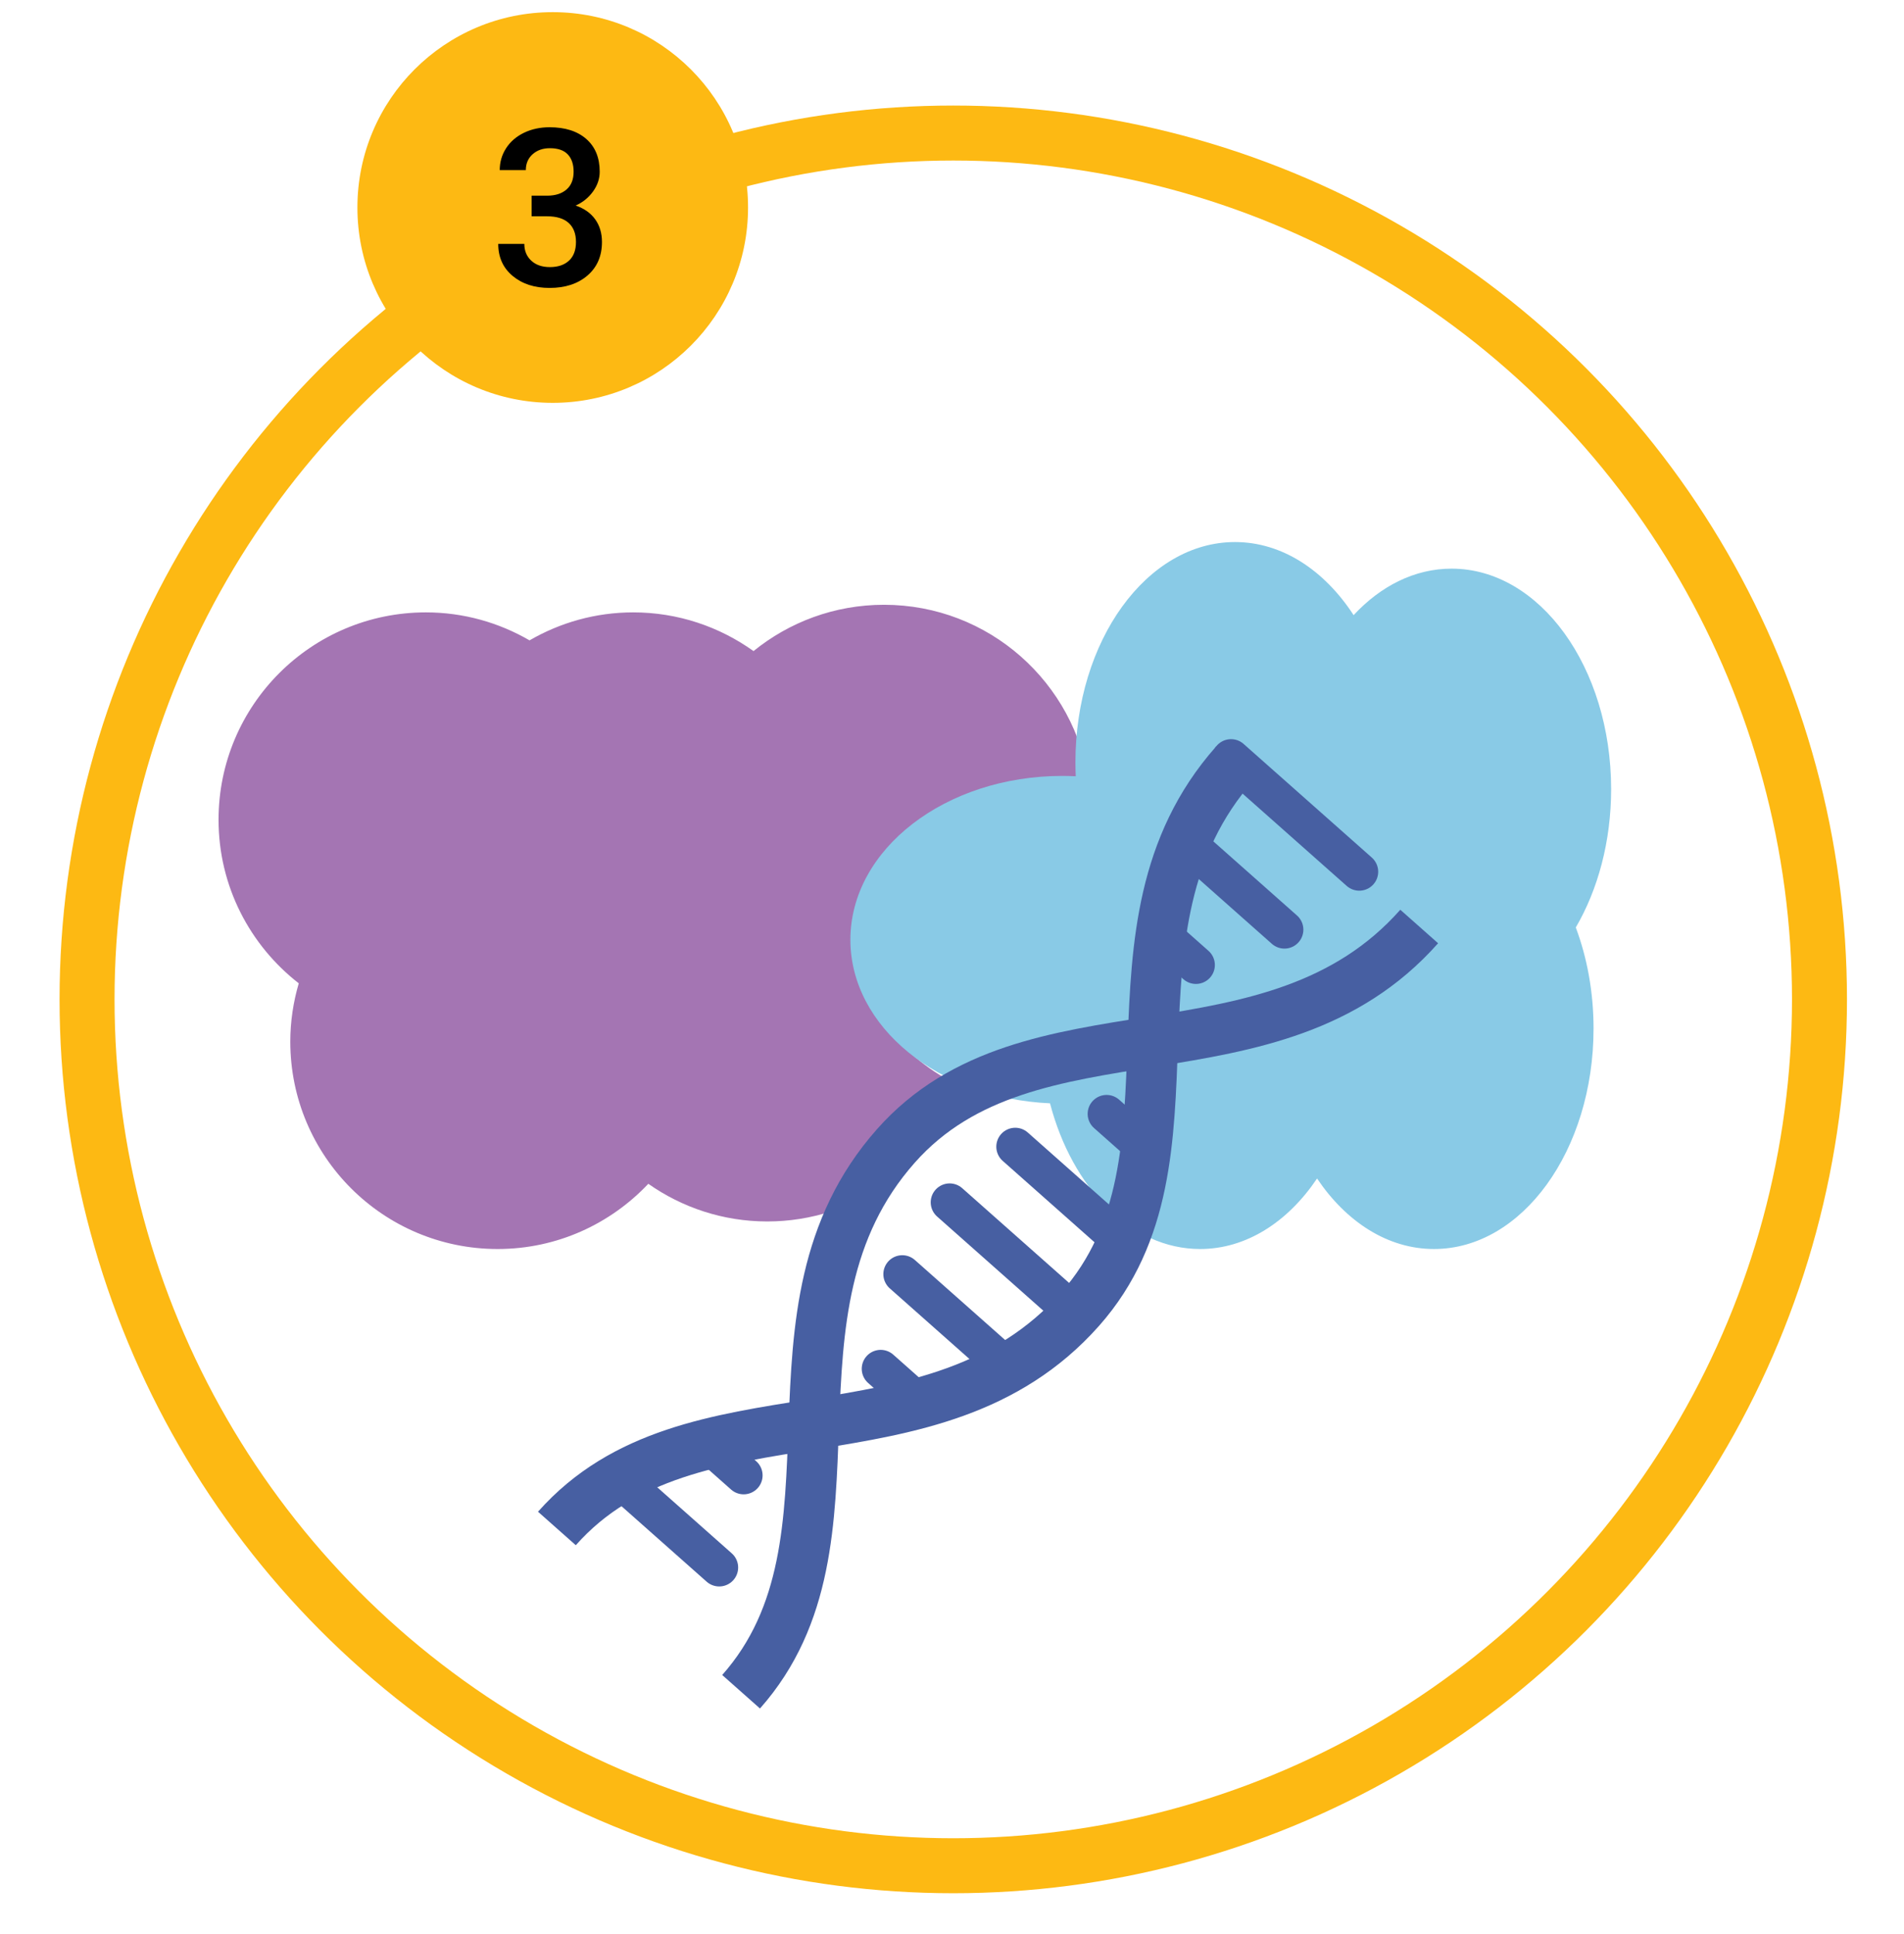
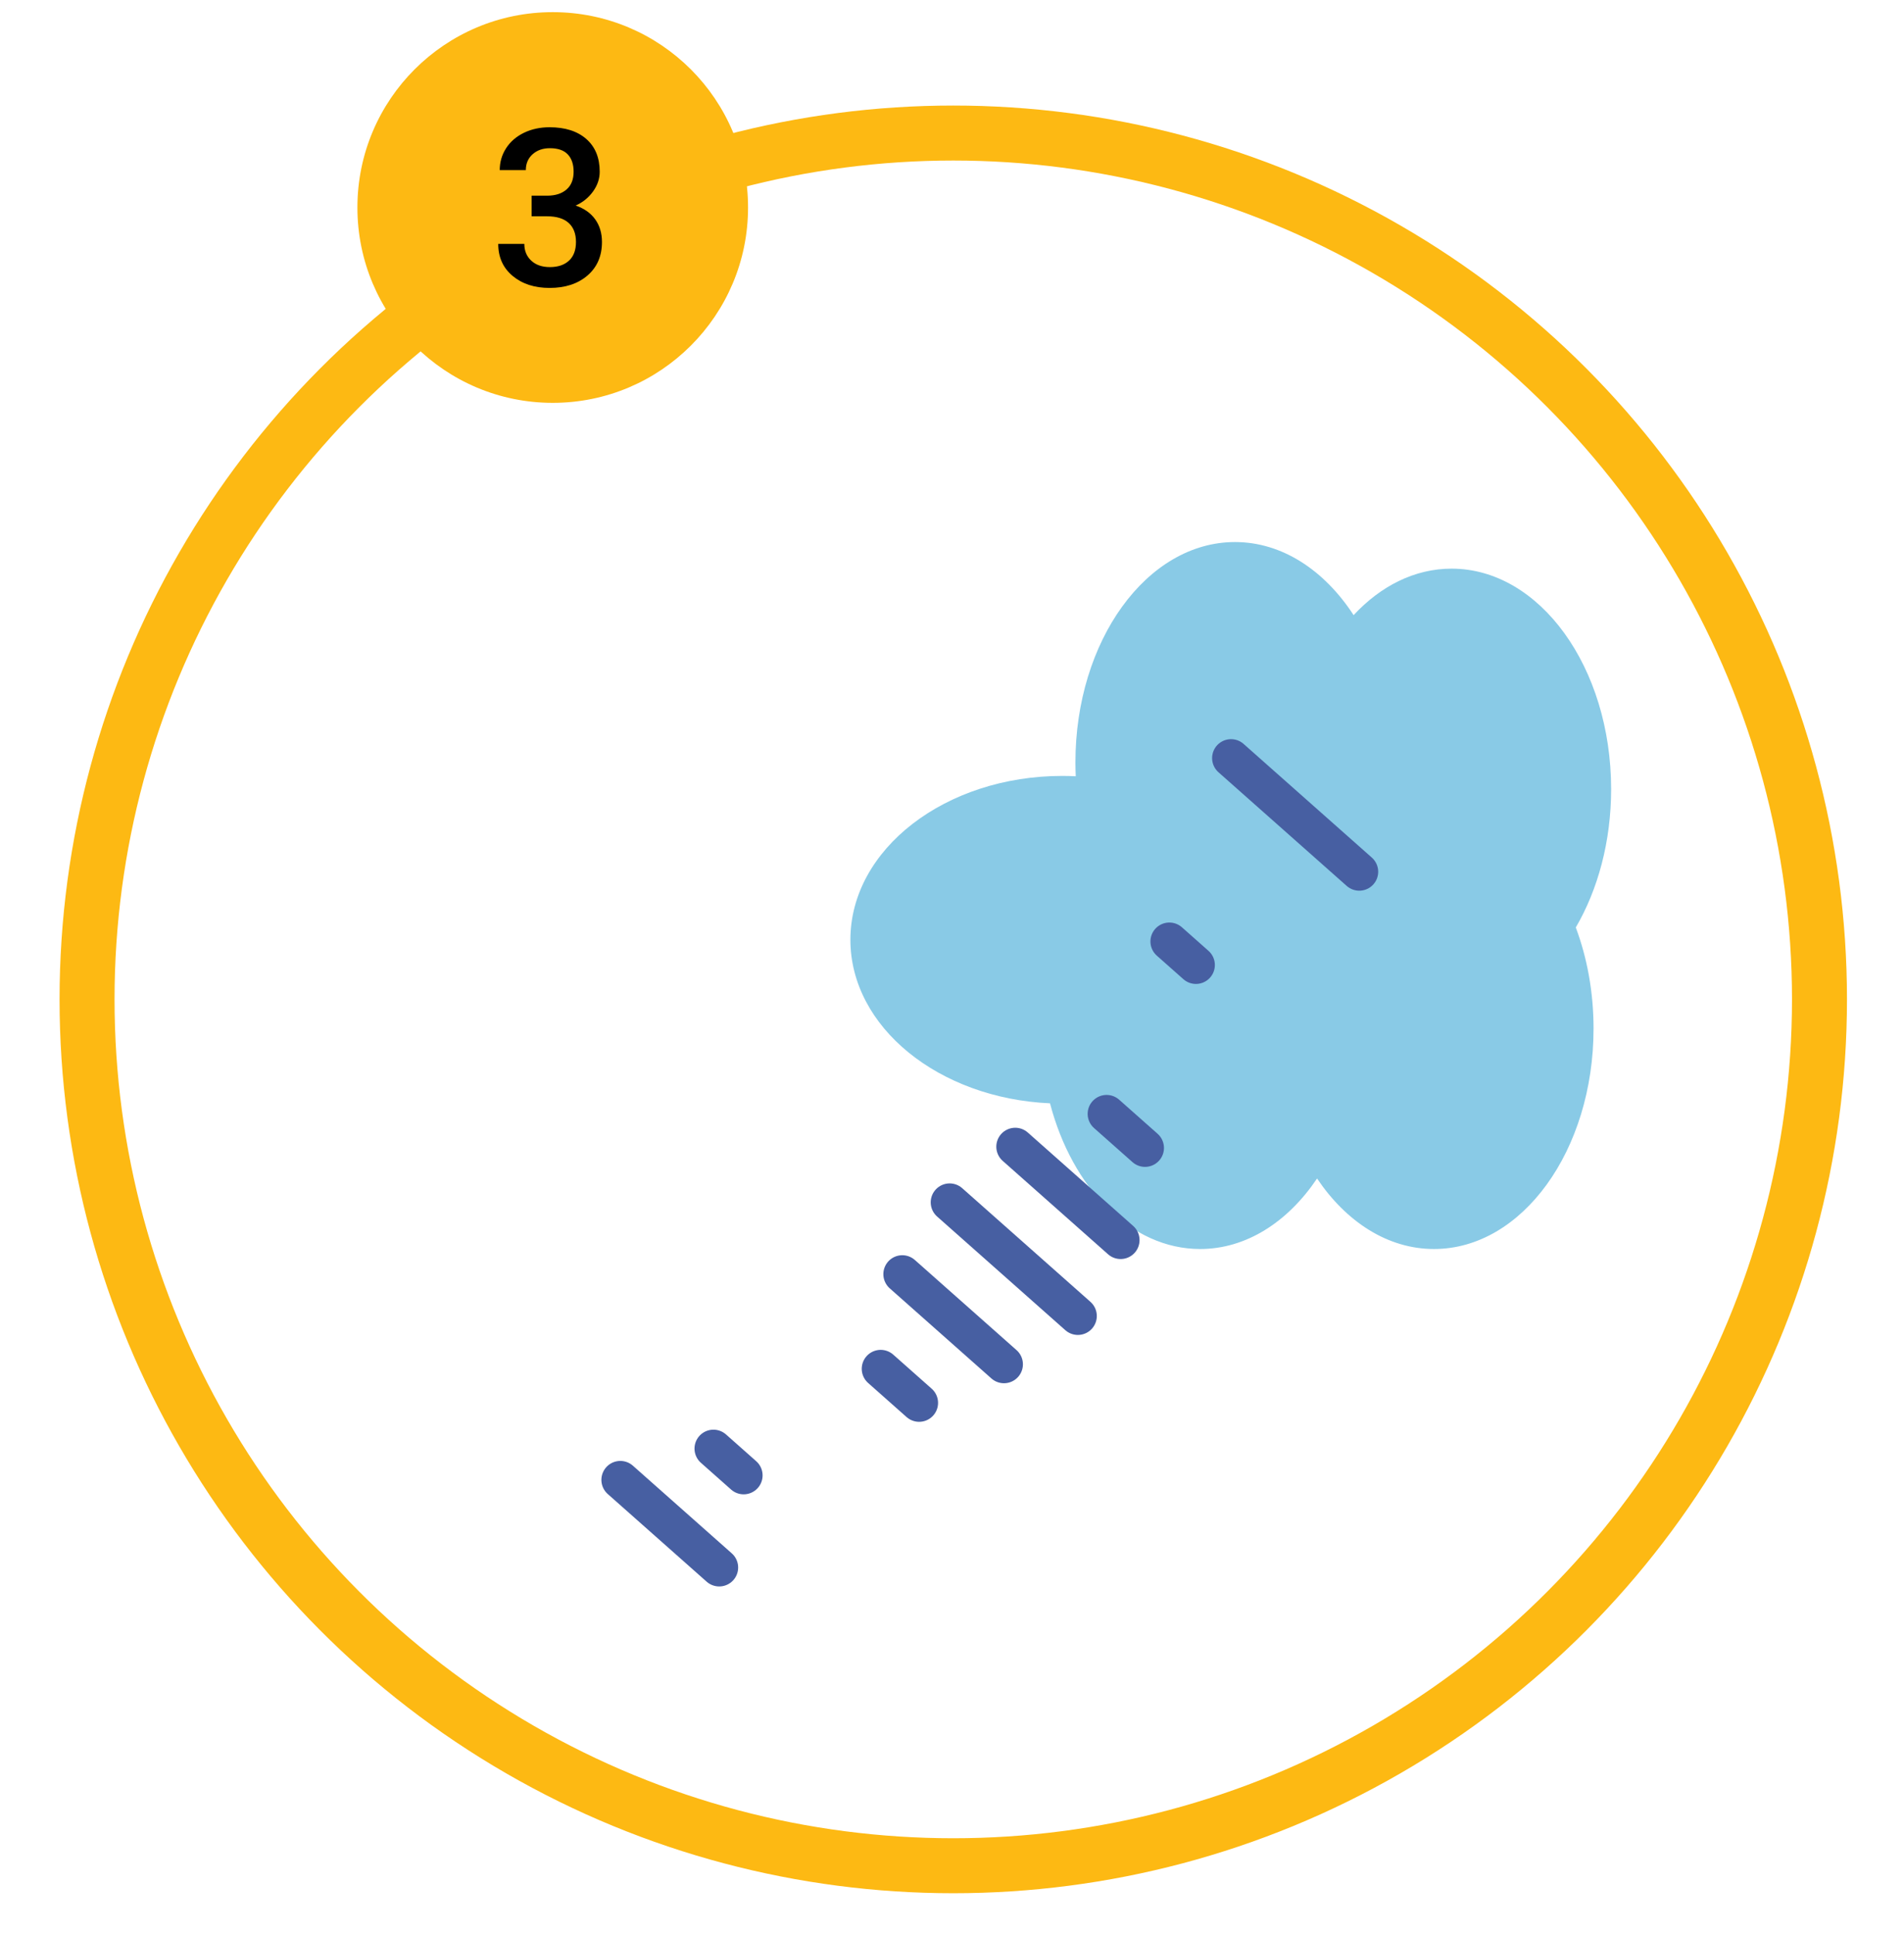
<svg xmlns="http://www.w3.org/2000/svg" id="c" viewBox="0 0 640 649.995">
  <circle cx="320.425" cy="335.878" r="291.166" style="fill:none; stroke:#fdb913; stroke-miterlimit:10; stroke-width:18.481px;" />
  <circle cx="185.791" cy="69.737" r="65.654" style="fill:#fdb913;" />
  <path d="M178.699,65.764h5.342c2.695-.024,4.831-.722,6.407-2.094s2.364-3.357,2.364-5.956c0-2.502-.656-4.445-1.967-5.83-1.312-1.383-3.315-2.075-6.011-2.075-2.358,0-4.295.68-5.811,2.039-1.517,1.36-2.274,3.135-2.274,5.324h-8.771c0-2.695.716-5.149,2.148-7.363,1.431-2.214,3.429-3.94,5.991-5.18,2.563-1.239,5.433-1.859,8.609-1.859,5.245,0,9.366,1.317,12.362,3.952s4.494,6.299,4.494,10.991c0,2.358-.753,4.578-2.256,6.659-1.505,2.082-3.447,3.652-5.83,4.71,2.888.987,5.083,2.539,6.588,4.657,1.503,2.118,2.256,4.644,2.256,7.58,0,4.717-1.619,8.471-4.855,11.262-3.236,2.792-7.489,4.187-12.759,4.187-5.054,0-9.192-1.347-12.417-4.042-3.225-2.695-4.837-6.281-4.837-10.756h8.771c0,2.31.775,4.187,2.328,5.631,1.552,1.444,3.639,2.166,6.262,2.166,2.72,0,4.861-.722,6.426-2.166,1.563-1.444,2.346-3.537,2.346-6.281,0-2.767-.818-4.896-2.454-6.389-1.637-1.492-4.067-2.238-7.291-2.238h-5.162v-6.93Z" />
-   <path d="M289.197,318.328c0-30.413,31.906-55.068,71.265-55.068,1.904,0,3.785.075,5.651.188-4.645-33.983-33.711-60.191-68.97-60.191-16.627,0-31.877,5.843-43.856,15.56-11.411-8.156-25.346-13.006-40.442-13.006-12.709,0-24.587,3.457-34.846,9.4-10.259-5.943-22.137-9.4-34.846-9.4-38.49,0-69.692,31.202-69.692,69.692,0,22.369,10.58,42.224,26.963,54.976-1.823,6.224-2.845,12.79-2.845,19.602,0,38.49,31.202,69.692,69.692,69.692,19.977,0,37.942-8.452,50.649-21.919,11.322,7.951,25.088,12.657,39.975,12.657,29.89,0,55.31-18.852,65.211-45.285-20.344-9.697-33.909-27.07-33.909-46.897Z" style="fill:#a475b3;" />
  <path d="M541.555,265.217c0-40.926-24.013-74.104-53.634-74.104-12.414,0-23.833,5.843-32.922,15.625-9.818-15.077-24.046-24.564-39.88-24.564-29.621,0-53.634,33.177-53.634,74.104,0,1.551.046,3.086.114,4.613-1.485-.071-2.978-.12-4.486-.12-39.358,0-71.265,24.655-71.265,55.068,0,29.331,29.679,53.298,67.096,54.967,7.452,28.551,27.23,48.965,50.463,48.965,15.529,0,29.508-9.128,39.303-23.7,9.794,14.572,23.774,23.7,39.302,23.7,29.621,0,53.634-33.177,53.634-74.104,0-12.245-2.163-23.786-5.969-33.963,7.425-12.715,11.879-28.88,11.879-46.489Z" style="fill:#89cae6;" />
-   <path d="M415.126,256.506c-49.245,55.565-7.027,132.665-52.052,183.468-49.245,55.565-130.858,22.917-175.882,73.719" style="fill:none; stroke:#475fa2; stroke-miterlimit:10; stroke-width:16.971px;" />
-   <path d="M477.042,311.38c-49.245,55.565-130.859,22.918-175.884,73.721-49.245,55.565-7.027,132.664-52.051,183.466" style="fill:none; stroke:#475fa2; stroke-miterlimit:10; stroke-width:16.971px;" />
  <line x1="371.96" y1="374.351" x2="384.884" y2="385.805" style="fill:none; stroke:#475fa2; stroke-linecap:round; stroke-miterlimit:10; stroke-width:12.728px;" />
  <line x1="341.256" y1="385.383" x2="376.678" y2="416.777" style="fill:none; stroke:#475fa2; stroke-linecap:round; stroke-miterlimit:10; stroke-width:12.728px;" />
  <line x1="319.208" y1="404.087" x2="362.31" y2="442.286" style="fill:none; stroke:#475fa2; stroke-linecap:round; stroke-miterlimit:10; stroke-width:12.728px;" />
  <line x1="413.794" y1="254.784" x2="456.894" y2="292.981" style="fill:none; stroke:#475fa2; stroke-linecap:round; stroke-miterlimit:10; stroke-width:12.728px;" />
-   <line x1="401.267" y1="285.436" x2="431.742" y2="312.445" style="fill:none; stroke:#475fa2; stroke-linecap:round; stroke-miterlimit:10; stroke-width:12.728px;" />
  <line x1="393.063" y1="316.409" x2="401.992" y2="324.322" style="fill:none; stroke:#475fa2; stroke-linecap:round; stroke-miterlimit:10; stroke-width:12.728px;" />
  <line x1="303.29" y1="428.223" x2="337.472" y2="458.517" style="fill:none; stroke:#475fa2; stroke-linecap:round; stroke-miterlimit:10; stroke-width:12.728px;" />
  <line x1="296.026" y1="460.029" x2="308.95" y2="471.483" style="fill:none; stroke:#475fa2; stroke-linecap:round; stroke-miterlimit:10; stroke-width:12.728px;" />
  <line x1="239.812" y1="486.852" x2="249.969" y2="495.854" style="fill:none; stroke:#475fa2; stroke-linecap:round; stroke-miterlimit:10; stroke-width:12.728px;" />
  <line x1="208.513" y1="497.357" x2="241.753" y2="526.816" style="fill:none; stroke:#475fa2; stroke-linecap:round; stroke-miterlimit:10; stroke-width:12.728px;" />
</svg>